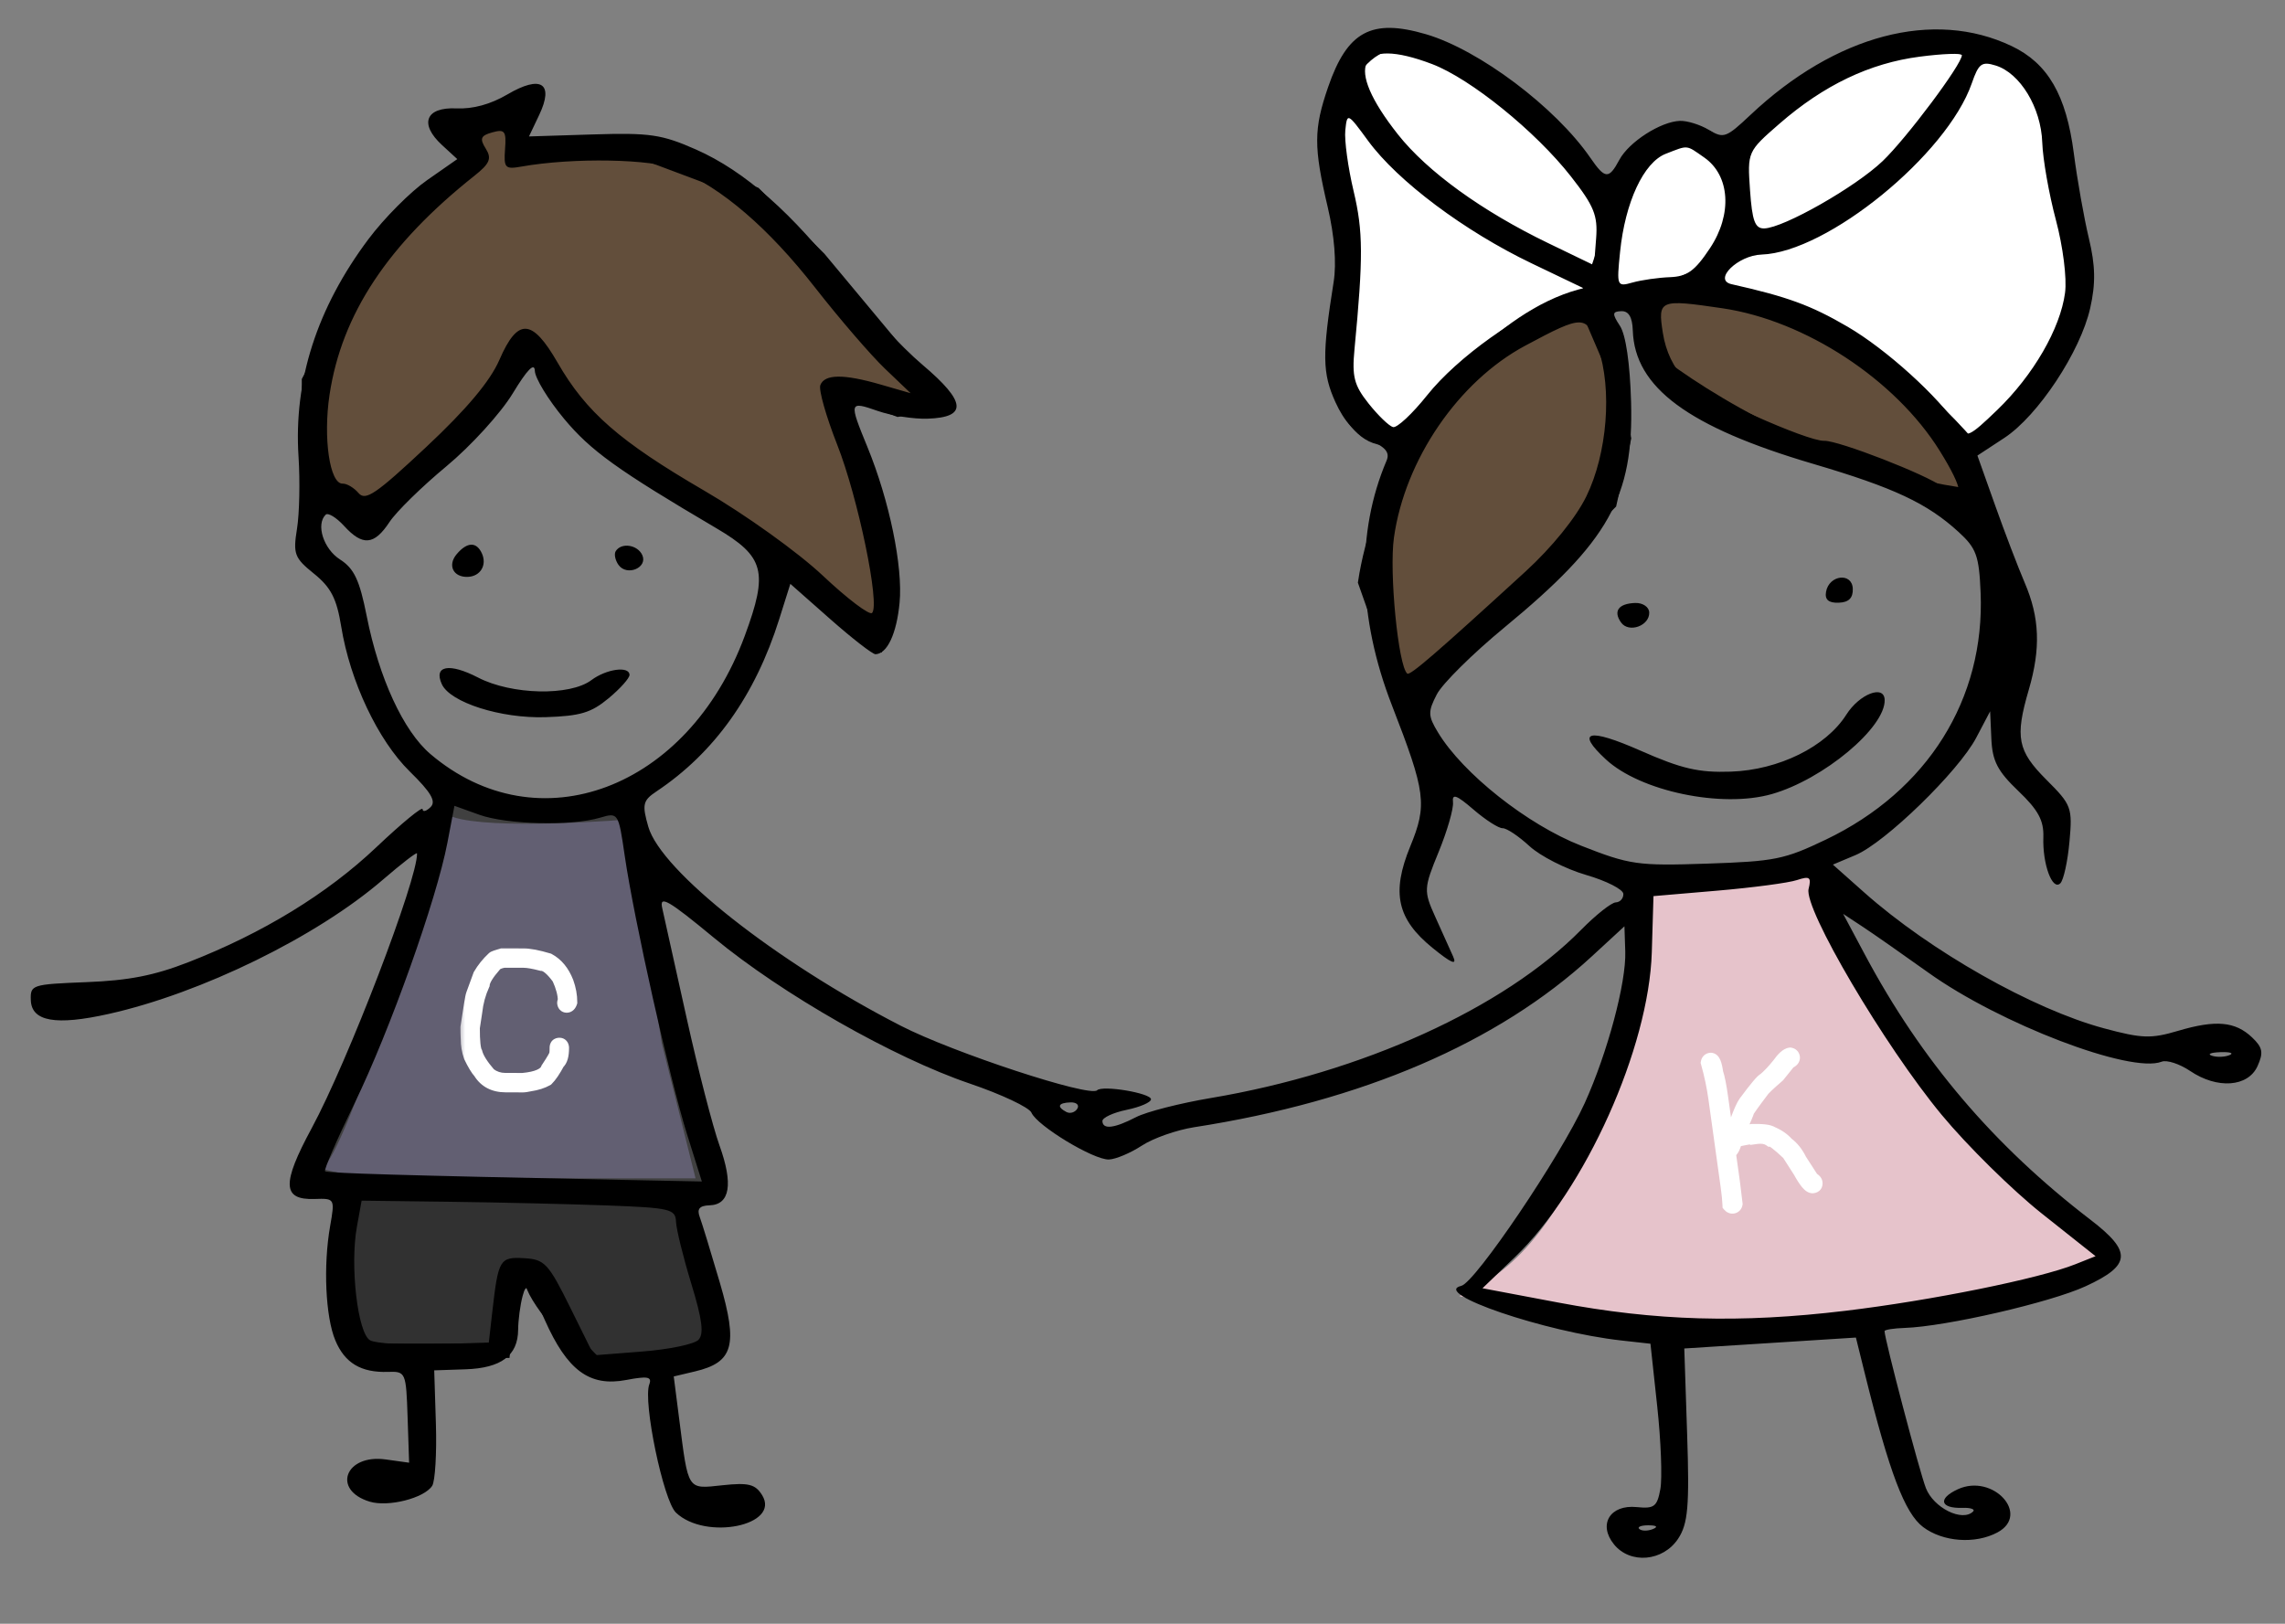
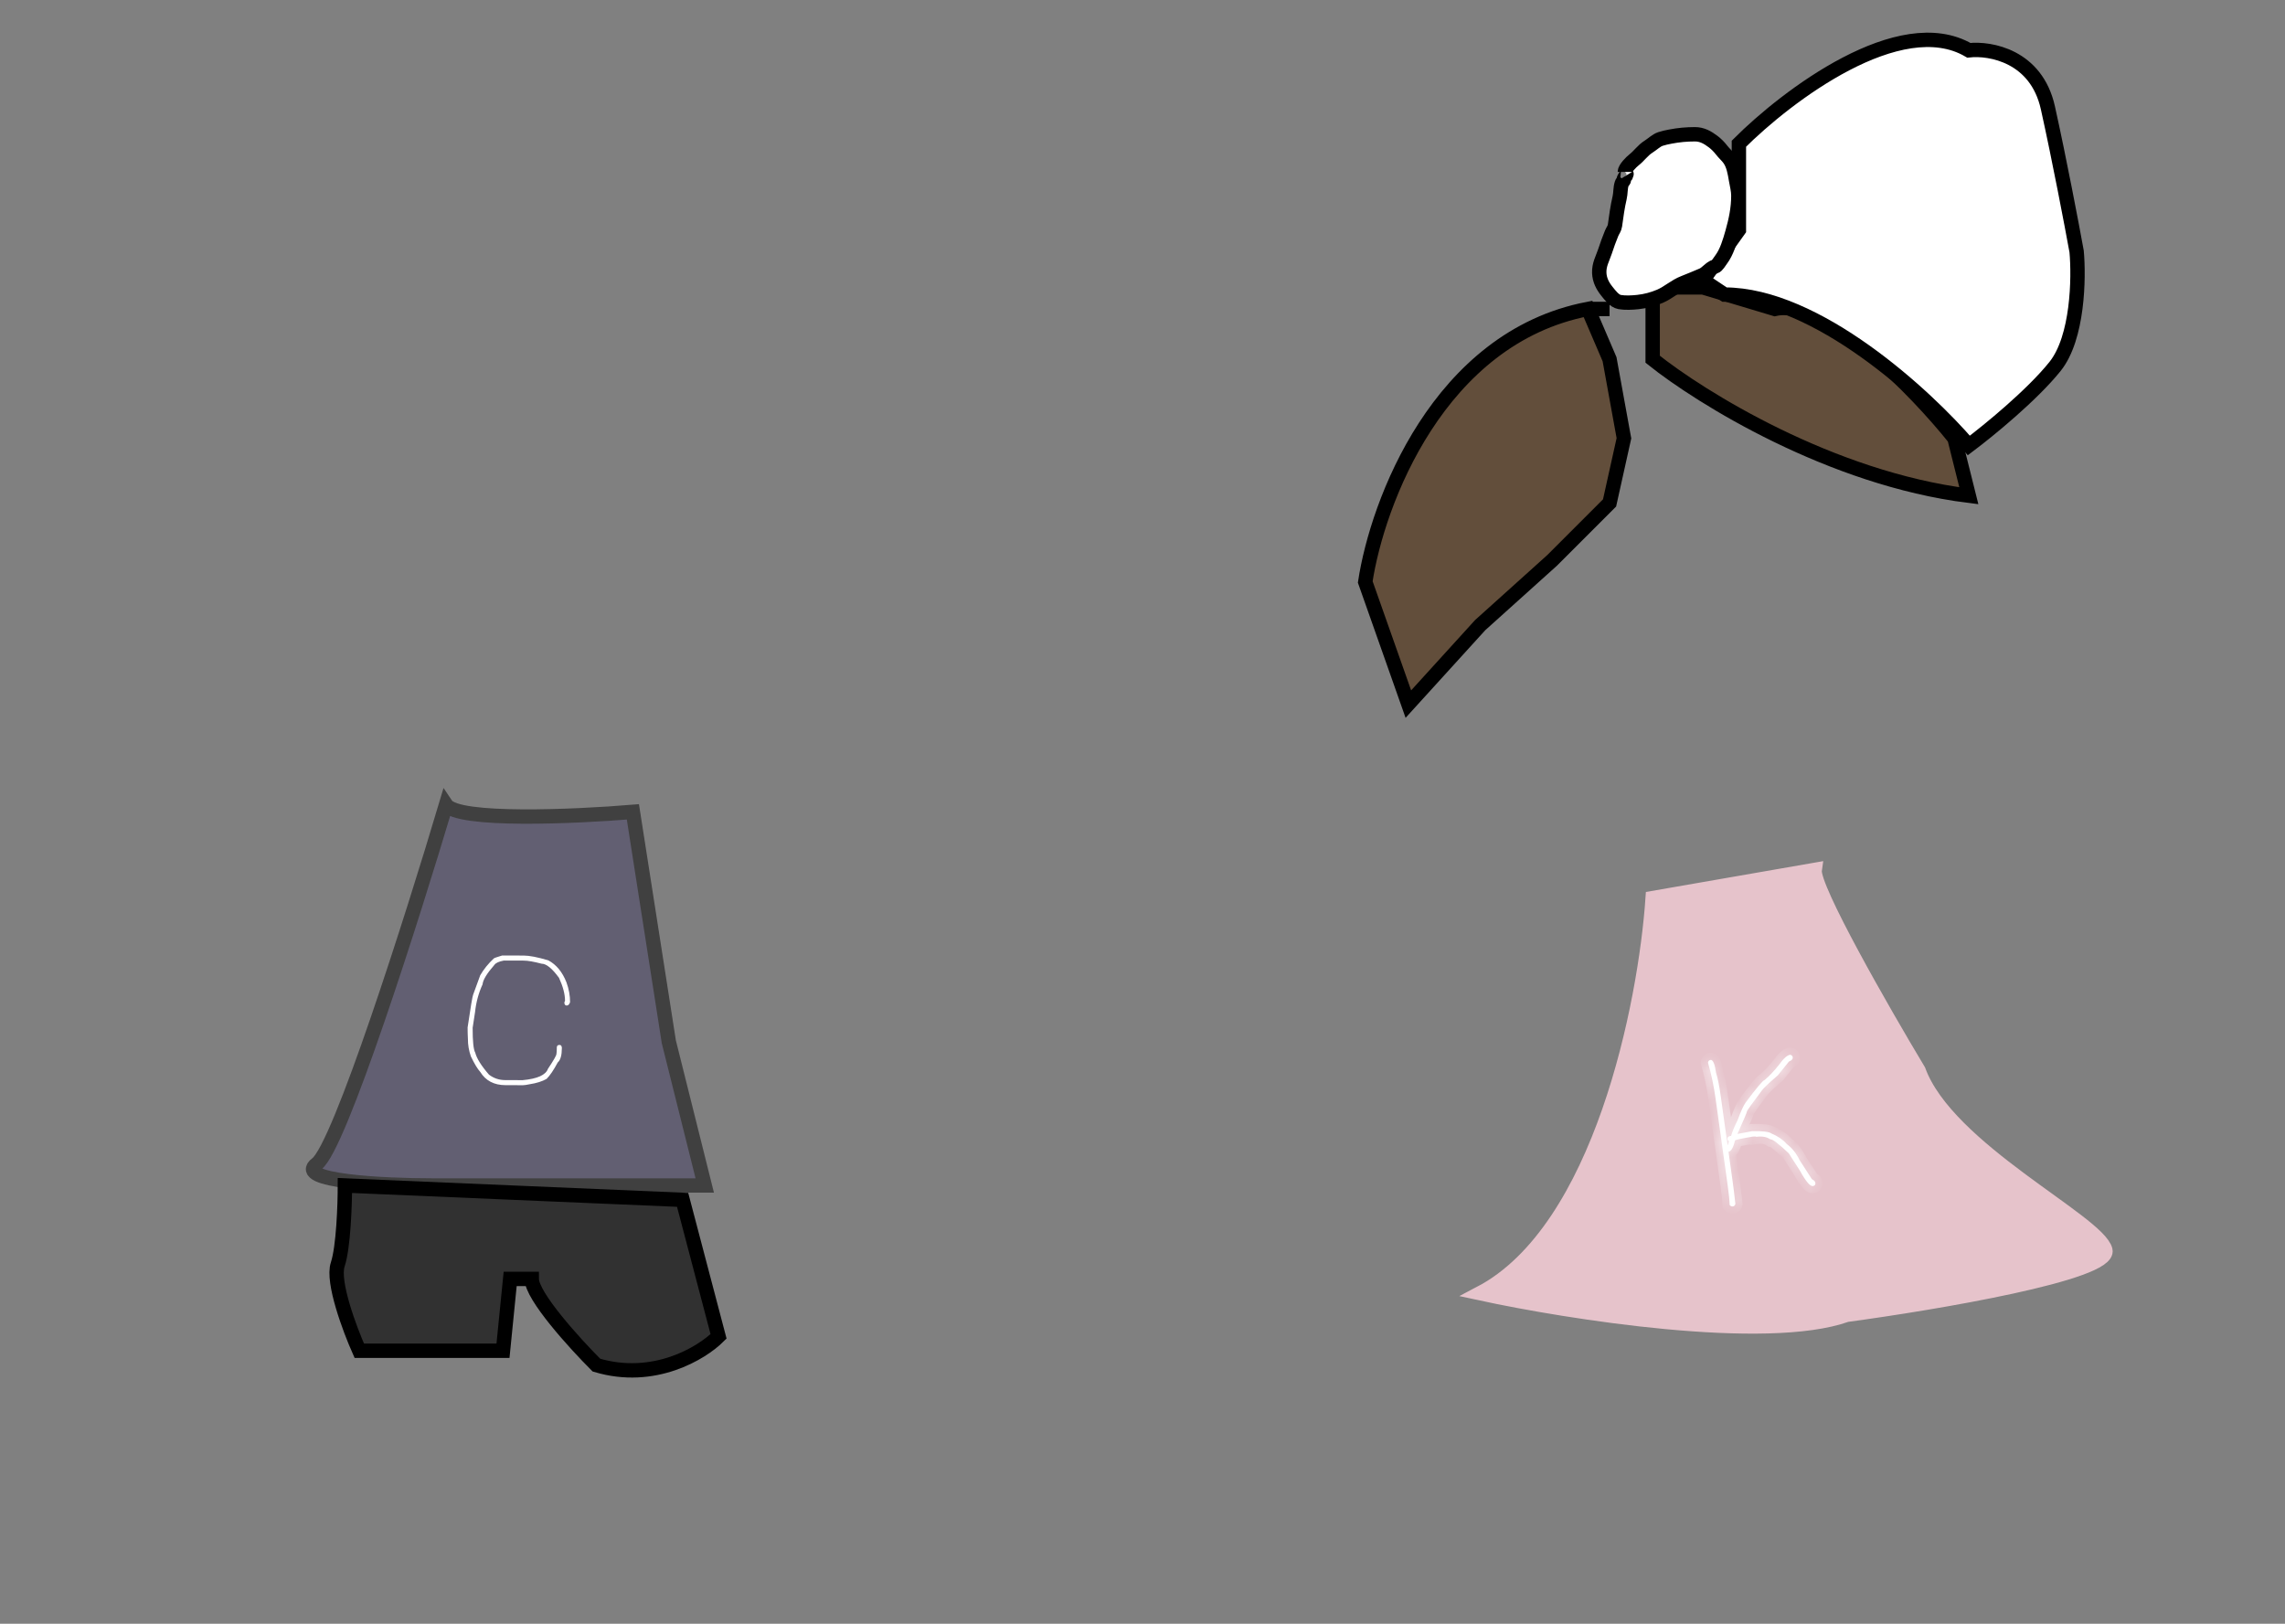
<svg xmlns="http://www.w3.org/2000/svg" width="159" height="113" viewBox="0 0 159 113" fill="none">
  <rect x="0" y="0" width="159" height="113" fill="#808080" stroke="none" />
  <path d="M22.038 81C23.638 79.8 28.705 63.833 31.038 56C31.838 57.2 40.039 56.833 44.039 56.5L46.539 72.5L49.039 82.5H30.038C26.705 82.5 20.438 82.2 22.038 81Z" fill="#625F72" stroke="#404040" />
  <path d="M103 90C111.4 85.6 114.5 69.833 115 62.5L126.273 60.539C126.092 61.771 131.015 70.36 133.5 74.5C135.5 80 146 85 146.5 87C146.9 88.6 134.667 90.667 128.5 91.5C122.9 93.5 109.167 91.333 103 90Z" fill="#E6C3CB" />
  <path d="M126.5 60.5L126.273 60.539M126.273 60.539L115 62.5C114.5 69.833 111.4 85.6 103 90C109.167 91.333 122.9 93.5 128.5 91.5C134.667 90.667 146.9 88.6 146.5 87C146 85 135.5 80 133.5 74.5C131.015 70.36 126.092 61.771 126.273 60.539Z" stroke="#E6C3CB" />
  <path d="M112 25L110.5 21.5C100.1 23.5 95.833 35 95 40.5L98 49L103 43.5L108 39L112 35L113 30.5L112 25Z" fill="#624E3B" />
  <path d="M115 25V21.5V20H118.5L123.5 21.5C127.1 20.7 133.333 27.167 136 30.5L137 34.5C127.4 33.3 118.333 27.667 115 25Z" fill="#624E3B" />
  <path d="M112 21.5H110.5M110.5 21.5L112 25L113 30.5L112 35L108 39L103 43.5L98 49L95 40.5C95.833 35 100.1 23.5 110.5 21.5ZM115 21.5V25C118.333 27.667 127.4 33.3 137 34.5L136 30.5C133.333 27.167 127.1 20.7 123.5 21.5L118.5 20H115V21.5Z" stroke="black" />
-   <path d="M28 34.5L36.5 24.5H37.5L40.5 29L44.5 32.5L51 36.5L61 44.5L61.5 41.5V38L58.5 29V27L62.5 28.5L65 28L62 24L57 18L52.5 13.5L44.5 10.5H36V8L31.5 9L33 11L27 16L21.5 26.5V33L24.5 36L28 34.5Z" fill="#624E3B" stroke="black" />
  <path d="M137 3.5C132.2 0.7 124.333 6.666 121 10V16L118.5 19.5L120 20.5C126.4 20.5 134 27.5 137 31C138.333 30 141.4 27.5 143 25.5C144.6 23.5 144.667 19.333 144.5 17.5C144.167 15.666 143.3 11.1 142.5 7.5C141.7 3.9 138.5 3.333 137 3.5Z" fill="white" stroke="black" />
  <path d="M47.5 83.5L24 82.5C24 83.833 23.9 86.8 23.5 88C23.1 89.2 24.333 92.5 25 94H35L35.5 89H37C37 90.2 40 93.5 41.5 95C45.5 96.2 48.833 94.167 50 93L47.5 83.5Z" fill="#313131" stroke="black" />
  <path d="M113.701 11.127C113.52 11.269 113.064 11.715 113.064 11.964C113.064 11.926 113.212 12.131 113.193 12.154C113.121 12.246 113.047 12.33 112.999 12.438C112.983 12.475 113.01 12.545 112.983 12.575C112.922 12.643 112.877 12.685 112.846 12.781C112.741 13.107 112.777 13.439 112.7 13.764C112.555 14.38 112.465 15.036 112.38 15.665L112.375 15.701C112.347 15.903 112.226 16.041 112.148 16.225C111.975 16.637 111.826 17.064 111.685 17.489C111.513 18.005 111.26 18.415 111.283 18.991C111.301 19.477 111.511 19.891 111.81 20.263C112.027 20.532 112.33 20.952 112.7 21.019C113.082 21.088 113.589 21.062 113.974 21.019C114.51 20.96 115.006 20.83 115.503 20.619C116.095 20.366 116.564 19.91 117.169 19.68C117.598 19.518 118.022 19.327 118.447 19.153C118.776 19.018 119.003 18.646 119.341 18.55C119.482 18.51 119.667 18.193 119.753 18.079C120.156 17.547 120.368 16.811 120.548 16.176C120.788 15.325 120.962 14.511 120.962 13.622C120.962 13.246 120.862 12.878 120.798 12.508C120.715 12.024 120.629 11.473 120.335 11.062C120.176 10.839 119.956 10.656 119.789 10.436C119.637 10.234 119.417 10.014 119.215 9.861C118.824 9.565 118.438 9.344 117.941 9.344C117.365 9.344 116.796 9.396 116.231 9.506C115.988 9.553 115.772 9.596 115.539 9.673C115.246 9.771 114.972 10.046 114.71 10.209C114.317 10.454 114.06 10.846 113.701 11.127Z" fill="white" stroke="black" stroke-linecap="round" />
-   <path d="M96.499 2.999C100.899 1.399 108.333 9.332 111.499 13.499C113.099 13.499 111.499 18.166 110.499 20.499C104.899 21.699 99.833 27.999 97.999 30.999L96.499 30.499C93.499 30.499 92.499 24.999 93.499 23.499C94.299 22.299 93.833 16.999 93.499 14.499C92.666 11.332 92.099 4.599 96.499 2.999Z" fill="white" stroke="black" />
-   <path fill-rule="evenodd" clip-rule="evenodd" d="M99.224 2.381C102.924 3.466 108.24 7.463 110.666 10.985C111.691 12.473 111.948 12.49 112.686 11.115C113.352 9.875 115.563 8.457 116.898 8.412C117.403 8.395 118.308 8.677 118.91 9.038C119.939 9.655 120.109 9.594 121.803 7.998C127.725 2.42 134.554 0.62 139.981 3.207C142.5 4.407 143.78 6.615 144.304 10.664C144.545 12.521 145.017 15.186 145.353 16.587C145.809 18.485 145.832 19.721 145.445 21.442C144.763 24.476 141.81 28.939 139.467 30.477L137.597 31.704L138.824 35.153C139.498 37.05 140.427 39.48 140.887 40.553C141.931 42.983 142.011 45.132 141.167 48.016C140.201 51.318 140.387 52.255 142.405 54.272C144.148 56.012 144.217 56.2 144.002 58.579C143.878 59.946 143.593 61.248 143.367 61.47C142.814 62.015 142.122 60.141 142.185 58.266C142.224 57.098 141.83 56.369 140.444 55.046C139 53.667 138.636 52.965 138.567 51.419L138.482 49.502L137.513 51.343C136.282 53.681 131.185 58.637 129.118 59.506L127.54 60.17L129.72 62.107C134.311 66.188 141.442 70.229 146.408 71.564C149.051 72.275 149.677 72.296 151.563 71.737C154.179 70.96 155.541 71.082 156.714 72.2C157.448 72.9 157.514 73.254 157.087 74.196C156.427 75.652 154.287 75.805 152.403 74.533C151.668 74.037 150.774 73.745 150.415 73.886C148.263 74.728 139.169 71.255 134.185 67.688C132.413 66.42 130.353 64.98 129.608 64.49L128.253 63.597L129.774 66.447C133.712 73.823 138.733 79.723 145.464 84.884C148.37 87.113 148.302 88.049 145.127 89.513C142.675 90.643 135.406 92.317 132.533 92.413C131.761 92.439 131.131 92.539 131.134 92.637C131.155 93.257 133.552 102.364 134.008 103.55C134.537 104.932 136.542 105.932 137.295 105.19C137.457 105.031 137.125 104.916 136.557 104.935C134.998 104.986 134.824 104.288 136.234 103.64C138.675 102.518 141.315 105.4 138.988 106.646C137.444 107.472 135.194 107.308 133.817 106.269C132.543 105.306 131.472 102.486 129.767 95.608L129.142 93.083L123.171 93.463L117.2 93.843L117.399 99.837C117.565 104.815 117.458 106.043 116.771 107.082C115.721 108.668 113.443 108.871 112.311 107.479C111.182 106.092 112.033 104.693 113.89 104.881C115.109 105.005 115.31 104.852 115.534 103.629C115.674 102.863 115.577 100.273 115.317 97.874L114.846 93.512L112.822 93.287C107.493 92.694 99.56 89.987 101.682 89.485C102.652 89.257 108.604 80.445 110.268 76.776C111.858 73.267 113.165 68.384 113.093 66.219L113.035 64.463L110.77 66.551C104.238 72.573 94.79 76.633 83.092 78.446C81.88 78.634 80.244 79.209 79.457 79.724C78.669 80.24 77.637 80.675 77.163 80.692C76.108 80.731 72.162 78.344 71.772 77.431C71.617 77.067 69.688 76.157 67.486 75.409C62.178 73.605 54.428 69.189 49.674 65.258C46.49 62.626 45.87 62.27 46.081 63.199C46.221 63.815 46.986 67.256 47.779 70.845C48.573 74.434 49.602 78.426 50.066 79.717C51.031 82.403 50.795 83.833 49.38 83.88C48.673 83.903 48.481 84.13 48.691 84.694C48.85 85.123 49.48 87.18 50.09 89.263C51.366 93.62 51.036 94.804 48.367 95.438L46.882 95.79L47.266 98.791C47.907 103.786 47.801 103.625 50.278 103.361C52.078 103.168 52.554 103.286 53.026 104.04C54.352 106.159 49.099 107.234 47.035 105.266C46.16 104.433 44.727 97.54 45.18 96.342C45.38 95.811 45.069 95.751 43.578 96.035C41.022 96.52 39.476 95.381 37.907 91.855C36.807 89.384 36.631 89.194 36.364 90.197C36.198 90.819 36.059 91.874 36.054 92.54C36.041 94.337 34.877 95.21 32.384 95.293L30.215 95.365L30.332 99.09C30.395 101.139 30.279 103.079 30.073 103.401C29.522 104.261 27.015 104.896 25.723 104.502C23.073 103.696 24.028 101.176 26.835 101.565L28.468 101.792L28.362 98.611C28.258 95.498 28.229 95.431 26.999 95.472C25.126 95.534 23.99 94.855 23.332 93.276C22.648 91.634 22.487 88.088 22.972 85.324C23.308 83.409 23.298 83.392 21.891 83.439C19.641 83.513 19.595 82.389 21.687 78.515C24.215 73.837 29.077 61.154 29.018 59.39C29.014 59.272 27.945 60.097 26.641 61.221C22.043 65.188 14.025 69.115 7.57 70.56C3.879 71.386 2.194 71.088 2.144 69.6C2.108 68.532 2.211 68.499 6.025 68.349C8.976 68.232 10.726 67.889 13.116 66.958C18.284 64.945 22.767 62.202 26.184 58.963C27.949 57.29 29.399 56.097 29.406 56.312C29.413 56.526 29.662 56.462 29.96 56.169C30.364 55.771 30 55.147 28.517 53.693C26.304 51.525 24.36 47.414 23.743 43.602C23.429 41.656 23.026 40.874 21.852 39.927C20.488 38.828 20.385 38.558 20.666 36.802C20.836 35.746 20.884 33.486 20.773 31.781C20.43 26.481 22.052 21.435 25.638 16.642C26.72 15.197 28.552 13.352 29.712 12.543L31.82 11.072L30.765 10.102C29.151 8.622 29.61 7.442 31.763 7.543C32.906 7.596 34.136 7.259 35.305 6.573C37.647 5.196 38.57 5.79 37.52 7.998L36.809 9.495L41.273 9.355C45.211 9.232 46.053 9.355 48.429 10.404C51.828 11.906 55.178 14.861 58.74 19.503C60.274 21.501 62.723 24.146 64.183 25.38C67.238 27.964 67.341 29.044 64.541 29.137C63.581 29.169 62.022 28.927 61.076 28.598C59.077 27.903 59.064 27.948 60.366 31.126C61.889 34.846 62.835 39.433 62.597 41.944C62.392 44.099 61.737 45.502 60.922 45.529C60.721 45.536 59.305 44.437 57.775 43.087L54.995 40.632L54.22 43.092C52.547 48.404 49.706 52.389 45.679 55.076C44.73 55.71 44.666 55.986 45.113 57.538C46.001 60.618 54.011 66.931 62.681 71.385C66.326 73.257 75.829 76.38 76.342 75.874C76.715 75.507 80.078 76.069 80.092 76.501C80.099 76.71 79.338 77.04 78.401 77.235C77.463 77.429 76.703 77.782 76.71 78.019C76.731 78.624 77.535 78.529 79.055 77.742C79.771 77.372 82.112 76.774 84.257 76.413C94.785 74.644 104.648 70.163 110.019 64.71C111.045 63.669 112.131 62.809 112.432 62.799C112.732 62.789 112.97 62.524 112.96 62.209C112.949 61.895 111.781 61.3 110.364 60.888C108.946 60.476 107.172 59.572 106.422 58.879C105.672 58.187 104.834 57.628 104.558 57.637C104.283 57.646 103.373 57.063 102.535 56.341C101.349 55.319 101.033 55.206 101.105 55.829C101.155 56.269 100.708 57.82 100.111 59.277C99.067 61.822 99.057 61.998 99.87 63.8C100.335 64.831 100.895 66.075 101.115 66.565C101.402 67.206 100.998 67.037 99.679 65.964C97.212 63.957 96.809 62.127 98.126 58.914C99.325 55.995 99.217 55.163 96.854 49.08C94.482 42.974 94.353 37.063 96.482 32.06C96.724 31.491 96.419 31.118 95.322 30.64C94.326 30.205 93.534 29.327 92.924 27.985C92.011 25.973 91.993 24.692 92.802 19.61C93.008 18.314 92.857 16.415 92.391 14.425C91.404 10.224 91.408 8.987 92.416 6.059C93.753 2.177 95.433 1.27 99.224 2.381ZM99.646 4.457C102.327 5.476 106.854 9.139 109.313 12.28C110.918 14.33 111.188 14.993 111.066 16.582L110.921 18.462L107.728 16.919C103.12 14.693 99.32 11.943 97.272 9.352C93.484 4.56 94.484 2.497 99.646 4.457ZM136.515 3.839C136.536 4.448 132.671 9.614 131 11.212C129.109 13.02 124.122 15.858 122.769 15.896C122.122 15.915 121.925 15.389 121.774 13.236C121.588 10.566 121.597 10.545 123.827 8.605C126.909 5.924 130.107 4.395 133.575 3.945C135.187 3.734 136.51 3.687 136.515 3.839ZM138.866 4.559C140.57 5.084 142.027 7.49 142.109 9.917C142.149 11.08 142.576 13.506 143.058 15.309C143.552 17.161 143.83 19.365 143.695 20.376C143.365 22.864 141.484 26.115 138.976 28.531C137.047 30.389 136.808 30.501 136.323 29.766C134.895 27.604 131.253 24.305 128.561 22.735C126.003 21.244 124.398 20.656 120.485 19.776C119.183 19.482 120.924 17.77 122.58 17.715C127.14 17.563 135.48 10.767 137.205 5.798C137.683 4.418 137.896 4.26 138.866 4.559ZM35.144 10.376C35.047 11.683 35.148 11.794 36.255 11.597C39.877 10.951 45.382 11.052 47.158 11.796C50.242 13.086 53.476 15.868 56.722 20.02C58.416 22.188 60.605 24.727 61.585 25.663L63.367 27.364L61.269 26.758C58.693 26.014 57.374 26.029 57.081 26.805C56.958 27.13 57.487 28.994 58.256 30.947C59.707 34.629 61.252 42.093 60.681 42.656C60.501 42.833 58.959 41.665 57.255 40.06C55.524 38.431 51.879 35.818 48.999 34.142C43.113 30.716 40.783 28.681 38.799 25.233C37.024 22.151 36.024 22.104 34.75 25.044C34.111 26.52 32.471 28.474 29.664 31.104C26.161 34.387 25.432 34.883 24.948 34.312C24.633 33.941 24.134 33.646 23.84 33.656C22.945 33.685 22.475 30.48 22.932 27.464C23.78 21.863 26.992 17.009 33.01 12.234C34.088 11.379 34.232 11.031 33.797 10.336C33.363 9.643 33.448 9.436 34.258 9.212C35.124 8.972 35.238 9.121 35.144 10.376ZM95.202 9.804C97.254 12.604 101.903 16.088 106.579 18.328L110.564 20.237L108.679 20.825C105.831 21.714 101.412 24.864 99.309 27.503C98.278 28.797 97.207 29.796 96.931 29.722C96.655 29.649 95.89 28.911 95.232 28.082C94.226 26.816 94.069 26.211 94.251 24.307C94.865 17.887 94.855 16.099 94.192 13.309C93.801 11.666 93.54 9.757 93.612 9.066C93.741 7.831 93.766 7.842 95.202 9.804ZM118.586 10.96C120.384 12.21 120.557 14.91 118.99 17.269C117.934 18.859 117.402 19.244 116.203 19.289C115.388 19.32 114.218 19.487 113.603 19.66C112.51 19.969 112.49 19.92 112.731 17.536C113.081 14.076 114.372 11.3 115.91 10.703C117.502 10.085 117.302 10.066 118.586 10.96ZM119.853 21.453C125.613 22.301 131.88 26.41 134.969 31.364C136.682 34.112 136.761 35.123 135.166 33.879C134.094 33.044 127.925 30.645 126.934 30.677C125.738 30.717 118.443 27.437 117.209 26.305C116.466 25.622 115.91 24.461 115.708 23.169C115.347 20.859 115.47 20.808 119.853 21.453ZM113.617 23.003C113.749 26.965 117.476 29.72 126.171 32.282C131.787 33.937 134.099 35.021 136.289 37.023C137.524 38.153 137.713 38.674 137.819 41.238C138.128 48.65 134.124 55.042 127.054 58.428C124.165 59.812 123.51 59.944 118.774 60.102C113.942 60.263 113.411 60.187 110.004 58.847C106.275 57.381 101.797 53.835 100.066 50.977C99.362 49.814 99.353 49.534 99.981 48.32C100.368 47.574 102.482 45.482 104.678 43.671C111.959 37.67 113.682 34.6 113.497 27.961C113.422 25.293 113.129 23.294 112.722 22.676C112.167 21.832 112.182 21.677 112.819 21.655C113.33 21.638 113.586 22.07 113.617 23.003ZM111.204 24.193C112.195 27.104 111.842 31.562 110.383 34.546C109.659 36.028 107.99 38.089 106.156 39.769C99.919 45.478 98.11 47.04 97.921 46.876C97.294 46.336 96.657 39.822 96.996 37.415C97.759 31.991 101.476 26.553 106.126 24.059C110.201 21.874 110.416 21.88 111.204 24.193ZM37.217 25.812C37.234 26.32 38.145 27.812 39.24 29.13C41.101 31.368 42.959 32.705 49.84 36.756C53.204 38.736 53.478 39.778 51.818 44.265C47.873 54.925 37.436 58.844 29.951 52.476C28.073 50.878 26.373 47.194 25.515 42.865C25.021 40.368 24.64 39.561 23.66 38.935C22.514 38.202 21.968 36.502 22.66 35.82C22.825 35.657 23.404 36.011 23.948 36.605C25.232 38.013 26.04 37.943 27.1 36.333C27.574 35.611 29.358 33.863 31.064 32.449C32.77 31.033 34.845 28.753 35.676 27.382C36.688 25.713 37.197 25.195 37.217 25.812ZM33.531 38.509C33.903 39.326 33.427 40.116 32.546 40.146C31.538 40.179 31.127 39.34 31.775 38.569C32.501 37.708 33.155 37.685 33.531 38.509ZM44.693 38.629C45.093 39.507 43.622 40.123 43.043 39.319C42.808 38.992 42.718 38.558 42.845 38.356C43.23 37.736 44.362 37.904 44.693 38.629ZM128.925 40.974C128.946 41.62 128.642 41.92 127.941 41.944C127.24 41.967 126.968 41.732 127.063 41.187C127.269 40.002 128.886 39.817 128.925 40.974ZM114.76 42.622C114.791 43.551 113.342 44.072 112.805 43.325C112.236 42.535 112.619 42.001 113.786 41.962C114.313 41.945 114.747 42.239 114.76 42.622ZM33.269 47.154C35.601 48.36 39.652 48.451 41.15 47.332C42.19 46.554 43.784 46.332 43.805 46.963C43.813 47.189 43.158 47.922 42.351 48.593C41.13 49.606 40.39 49.828 37.962 49.909C34.861 50.012 31.325 48.887 30.744 47.613C30.154 46.319 31.265 46.117 33.269 47.154ZM131.143 48.702C131.207 50.626 126.872 54.245 123.281 55.264C119.8 56.253 114.141 55.068 111.744 52.849C109.606 50.87 110.521 50.638 114.147 52.237C117.014 53.502 118.201 53.777 120.448 53.7C123.785 53.583 127.057 51.967 128.475 49.734C129.389 48.294 131.108 47.629 131.143 48.702ZM33.35 56.7C35.256 57.385 39.754 57.495 41.751 56.906C43.02 56.532 43.033 56.551 43.472 59.561C44.115 63.977 46.599 75.081 47.8 78.914L48.838 82.222L43.104 82.106C27.955 81.797 22.779 81.645 22.619 81.507C22.523 81.425 23.446 79.297 24.671 76.778C27.135 71.708 30.37 62.631 31.131 58.653L31.622 56.079L33.35 56.7ZM125.85 61.863C125.509 63.236 131.127 72.773 135.108 77.581C136.885 79.728 140.022 82.82 142.079 84.453L145.819 87.421L144.415 87.98C141.889 88.987 134.386 90.505 128.399 91.222C121.087 92.098 115.218 91.929 108.425 90.646L103.157 89.652L105.407 87.492C110.314 82.783 114.738 72.931 114.939 66.269L115.056 62.362L119.514 61.981C121.966 61.771 124.448 61.441 125.03 61.249C125.934 60.95 126.054 61.041 125.85 61.863ZM155.135 73.429C154.802 73.566 154.251 73.584 153.91 73.469C153.569 73.356 153.841 73.244 154.515 73.222C155.188 73.199 155.467 73.293 155.135 73.429ZM74.961 77.16C74.8 77.418 74.459 77.52 74.204 77.385C73.512 77.02 73.629 76.745 74.49 76.717C74.909 76.703 75.121 76.902 74.961 77.16ZM31.296 83.633C34.668 83.676 39.581 83.791 42.214 83.888C46.653 84.054 47.004 84.137 47.041 85.028C47.063 85.558 47.543 87.5 48.107 89.346C48.871 91.846 48.995 92.841 48.596 93.247C48.301 93.546 46.544 93.91 44.692 94.055L41.324 94.318L39.674 90.983C38.16 87.923 37.897 87.641 36.482 87.56C34.774 87.463 34.672 87.635 34.258 91.276L34.013 93.431L30.247 93.549C28.176 93.614 26.155 93.492 25.758 93.278C24.893 92.811 24.341 88.091 24.834 85.375L25.164 83.556L31.296 83.633ZM115.013 106.412C114.664 106.554 114.241 106.552 114.073 106.408C113.905 106.263 114.191 106.147 114.708 106.149C115.279 106.152 115.399 106.255 115.013 106.412Z" fill="black" />
  <mask id="path-12-outside-1_6114_891" maskUnits="userSpaceOnUse" x="31.865" y="65.617" width="9.035" height="11.028" fill="black">
    <rect fill="white" x="31.865" y="65.617" width="9.035" height="11.028" />
    <path d="M34.944 66.494L36.444 66.499C36.839 66.5 37.409 66.611 38.154 66.832C38.712 67.131 39.132 67.64 39.415 68.36C39.585 68.829 39.67 69.29 39.668 69.743C39.617 69.899 39.539 69.977 39.433 69.977C39.336 69.977 39.281 69.914 39.27 69.789C39.27 69.746 39.286 69.699 39.317 69.648C39.318 69.195 39.179 68.663 38.9 68.053C38.422 67.395 38.017 67.066 37.684 67.065C37.142 66.923 36.728 66.851 36.443 66.85L35.06 66.846C34.716 66.911 34.497 67.012 34.403 67.148C33.882 67.741 33.607 68.193 33.578 68.505C33.303 69.106 33.129 69.746 33.057 70.425L32.889 71.527C32.886 72.468 32.947 73.046 33.071 73.261C33.172 73.66 33.49 74.169 34.027 74.788C34.359 75.039 34.733 75.165 35.151 75.166L36.37 75.17C37.39 75.076 37.977 74.812 38.13 74.379C38.523 73.79 38.719 73.447 38.719 73.35C38.735 73.26 38.743 73.135 38.744 72.975L38.744 72.904C38.745 72.779 38.807 72.717 38.932 72.718C39.03 72.718 39.084 72.781 39.096 72.906L39.096 72.952C39.094 73.448 38.999 73.776 38.811 73.936C38.52 74.478 38.261 74.86 38.034 75.082C37.729 75.257 37.338 75.38 36.861 75.453C36.642 75.499 36.486 75.522 36.392 75.522L35.173 75.518C34.38 75.516 33.795 75.209 33.419 74.599C33.232 74.395 33.014 74.035 32.766 73.518C32.626 73.12 32.557 72.713 32.559 72.299C32.544 72.033 32.537 71.768 32.538 71.502C32.745 70.1 32.873 69.343 32.92 69.23L33.416 67.872C33.66 67.451 33.974 67.061 34.358 66.703C34.385 66.672 34.581 66.602 34.944 66.494Z" />
  </mask>
  <path d="M34.944 66.494L36.444 66.499C36.839 66.5 37.409 66.611 38.154 66.832C38.712 67.131 39.132 67.64 39.415 68.36C39.585 68.829 39.67 69.29 39.668 69.743C39.617 69.899 39.539 69.977 39.433 69.977C39.336 69.977 39.281 69.914 39.27 69.789C39.27 69.746 39.286 69.699 39.317 69.648C39.318 69.195 39.179 68.663 38.9 68.053C38.422 67.395 38.017 67.066 37.684 67.065C37.142 66.923 36.728 66.851 36.443 66.85L35.06 66.846C34.716 66.911 34.497 67.012 34.403 67.148C33.882 67.741 33.607 68.193 33.578 68.505C33.303 69.106 33.129 69.746 33.057 70.425L32.889 71.527C32.886 72.468 32.947 73.046 33.071 73.261C33.172 73.66 33.49 74.169 34.027 74.788C34.359 75.039 34.733 75.165 35.151 75.166L36.37 75.17C37.39 75.076 37.977 74.812 38.13 74.379C38.523 73.79 38.719 73.447 38.719 73.35C38.735 73.26 38.743 73.135 38.744 72.975L38.744 72.904C38.745 72.779 38.807 72.717 38.932 72.718C39.03 72.718 39.084 72.781 39.096 72.906L39.096 72.952C39.094 73.448 38.999 73.776 38.811 73.936C38.52 74.478 38.261 74.86 38.034 75.082C37.729 75.257 37.338 75.38 36.861 75.453C36.642 75.499 36.486 75.522 36.392 75.522L35.173 75.518C34.38 75.516 33.795 75.209 33.419 74.599C33.232 74.395 33.014 74.035 32.766 73.518C32.626 73.12 32.557 72.713 32.559 72.299C32.544 72.033 32.537 71.768 32.538 71.502C32.745 70.1 32.873 69.343 32.92 69.23L33.416 67.872C33.66 67.451 33.974 67.061 34.358 66.703C34.385 66.672 34.581 66.602 34.944 66.494Z" fill="white" />
-   <path d="M34.944 66.494L34.946 65.994L34.872 65.994L34.801 66.015L34.944 66.494ZM38.154 66.832L38.39 66.391L38.345 66.367L38.296 66.353L38.154 66.832ZM39.415 68.36L39.885 68.189L39.88 68.177L39.415 68.36ZM39.668 69.743L40.143 69.899L40.168 69.824L40.168 69.745L39.668 69.743ZM39.27 69.789L38.77 69.787L38.77 69.811L38.772 69.834L39.27 69.789ZM39.317 69.648L39.742 69.912L39.816 69.791L39.817 69.65L39.317 69.648ZM38.9 68.053L39.355 67.845L39.334 67.8L39.304 67.759L38.9 68.053ZM37.684 67.065L37.558 67.549L37.619 67.565L37.683 67.565L37.684 67.065ZM35.06 66.846L35.062 66.346L35.014 66.346L34.967 66.355L35.06 66.846ZM34.403 67.148L34.778 67.479L34.798 67.457L34.814 67.433L34.403 67.148ZM33.578 68.505L34.033 68.714L34.069 68.636L34.076 68.55L33.578 68.505ZM33.057 70.425L33.551 70.501L33.553 70.49L33.554 70.478L33.057 70.425ZM32.889 71.527L32.395 71.451L32.389 71.488L32.389 71.525L32.889 71.527ZM33.071 73.261L33.556 73.14L33.539 73.072L33.504 73.011L33.071 73.261ZM34.027 74.788L33.65 75.116L33.684 75.155L33.725 75.186L34.027 74.788ZM36.37 75.17L36.368 75.67L36.392 75.67L36.416 75.668L36.37 75.17ZM38.13 74.379L37.714 74.102L37.68 74.153L37.659 74.212L38.13 74.379ZM38.719 73.35L38.227 73.262L38.219 73.305L38.219 73.348L38.719 73.35ZM39.096 72.906L39.596 72.907L39.596 72.884L39.594 72.86L39.096 72.906ZM38.811 73.936L38.488 73.555L38.416 73.616L38.371 73.7L38.811 73.936ZM38.034 75.082L38.283 75.516L38.338 75.484L38.384 75.44L38.034 75.082ZM36.861 75.453L36.786 74.959L36.772 74.961L36.758 74.964L36.861 75.453ZM33.419 74.599L33.844 74.336L33.819 74.296L33.787 74.261L33.419 74.599ZM32.766 73.518L32.294 73.683L32.303 73.71L32.315 73.735L32.766 73.518ZM32.559 72.299L33.059 72.3L33.059 72.286L33.058 72.271L32.559 72.299ZM32.538 71.502L32.043 71.429L32.038 71.464L32.038 71.501L32.538 71.502ZM32.92 69.23L33.381 69.422L33.386 69.412L33.389 69.401L32.92 69.23ZM33.416 67.872L32.983 67.622L32.962 67.659L32.947 67.7L33.416 67.872ZM34.358 66.703L34.699 67.069L34.717 67.052L34.733 67.034L34.358 66.703ZM34.944 66.494L34.943 66.994L36.443 66.999L36.444 66.499L36.446 65.999L34.946 65.994L34.944 66.494ZM36.444 66.499L36.443 66.999C36.763 67 37.277 67.094 38.012 67.311L38.154 66.832L38.296 66.353C37.54 66.129 36.914 66 36.446 65.999L36.444 66.499ZM38.154 66.832L37.918 67.273C38.349 67.504 38.7 67.908 38.95 68.543L39.415 68.36L39.88 68.177C39.564 67.372 39.074 66.758 38.39 66.391L38.154 66.832ZM39.415 68.36L38.945 68.53C39.097 68.95 39.169 69.353 39.168 69.742L39.668 69.743L40.168 69.745C40.17 69.227 40.073 68.708 39.885 68.189L39.415 68.36ZM39.668 69.743L39.193 69.587C39.181 69.624 39.181 69.601 39.219 69.564C39.239 69.543 39.271 69.519 39.313 69.502C39.355 69.484 39.398 69.477 39.435 69.477L39.433 69.977L39.432 70.477C39.624 70.478 39.795 70.401 39.923 70.273C40.039 70.158 40.104 70.019 40.143 69.899L39.668 69.743ZM39.433 69.977L39.435 69.477C39.464 69.477 39.508 69.482 39.559 69.503C39.612 69.525 39.66 69.559 39.696 69.602C39.732 69.642 39.749 69.681 39.758 69.706C39.762 69.718 39.765 69.728 39.766 69.734C39.767 69.74 39.768 69.743 39.768 69.744L39.27 69.789L38.772 69.834C38.782 69.951 38.818 70.116 38.942 70.258C39.081 70.417 39.267 70.476 39.432 70.477L39.433 69.977ZM39.27 69.789L39.77 69.79C39.77 69.83 39.762 69.861 39.755 69.881C39.749 69.901 39.742 69.911 39.742 69.912L39.317 69.648L38.892 69.385C38.83 69.485 38.77 69.623 38.77 69.787L39.27 69.789ZM39.317 69.648L39.817 69.65C39.819 69.098 39.651 68.492 39.355 67.845L38.9 68.053L38.446 68.261C38.708 68.835 38.818 69.292 38.817 69.647L39.317 69.648ZM38.9 68.053L39.304 67.759C39.052 67.412 38.802 67.128 38.553 66.925C38.309 66.727 38.016 66.566 37.686 66.565L37.684 67.065L37.683 67.565C37.685 67.565 37.76 67.569 37.922 67.701C38.078 67.828 38.27 68.036 38.496 68.347L38.9 68.053ZM37.684 67.065L37.811 66.582C37.259 66.437 36.795 66.351 36.444 66.35L36.443 66.85L36.441 67.35C36.661 67.351 37.025 67.409 37.558 67.549L37.684 67.065ZM36.443 66.85L36.444 66.35L35.062 66.346L35.06 66.846L35.059 67.346L36.441 67.35L36.443 66.85ZM35.06 66.846L34.967 66.355C34.771 66.392 34.588 66.443 34.429 66.516C34.273 66.588 34.108 66.696 33.992 66.864L34.403 67.148L34.814 67.433C34.792 67.464 34.784 67.454 34.847 67.425C34.907 67.397 35.005 67.365 35.154 67.337L35.06 66.846ZM34.403 67.148L34.028 66.818C33.756 67.127 33.537 67.412 33.379 67.672C33.225 67.924 33.105 68.193 33.08 68.46L33.578 68.505L34.076 68.55C34.08 68.505 34.111 68.391 34.233 68.192C34.35 67.999 34.529 67.763 34.778 67.479L34.403 67.148ZM33.578 68.505L33.124 68.297C32.825 68.948 32.638 69.641 32.559 70.373L33.057 70.425L33.554 70.478C33.621 69.851 33.781 69.263 34.033 68.714L33.578 68.505ZM33.057 70.425L32.562 70.35L32.395 71.451L32.889 71.527L33.383 71.602L33.551 70.501L33.057 70.425ZM32.889 71.527L32.389 71.525C32.388 72.004 32.402 72.404 32.435 72.719C32.466 73.008 32.518 73.303 32.638 73.512L33.071 73.261L33.504 73.011C33.508 73.019 33.495 72.996 33.477 72.918C33.46 72.846 33.444 72.746 33.43 72.614C33.402 72.35 33.388 71.99 33.389 71.528L32.889 71.527ZM33.071 73.261L32.586 73.383C32.717 73.902 33.102 74.485 33.65 75.116L34.027 74.788L34.405 74.46C33.878 73.853 33.626 73.418 33.556 73.14L33.071 73.261ZM34.027 74.788L33.725 75.186C34.144 75.504 34.624 75.665 35.15 75.666L35.151 75.166L35.153 74.666C34.843 74.666 34.574 74.575 34.329 74.389L34.027 74.788ZM35.151 75.166L35.15 75.666L36.368 75.67L36.37 75.17L36.371 74.67L35.153 74.666L35.151 75.166ZM36.37 75.17L36.416 75.668C36.952 75.619 37.415 75.522 37.78 75.358C38.147 75.193 38.463 74.936 38.601 74.546L38.13 74.379L37.659 74.212C37.644 74.255 37.59 74.347 37.37 74.446C37.148 74.546 36.807 74.628 36.324 74.672L36.37 75.17ZM38.13 74.379L38.546 74.656C38.745 74.359 38.899 74.115 39.006 73.929C39.059 73.836 39.105 73.749 39.139 73.673C39.162 73.621 39.219 73.493 39.219 73.351L38.719 73.35L38.219 73.348C38.219 73.314 38.224 73.289 38.226 73.276C38.229 73.262 38.232 73.253 38.233 73.25C38.234 73.244 38.233 73.248 38.226 73.265C38.211 73.299 38.183 73.353 38.138 73.432C38.048 73.589 37.908 73.811 37.714 74.102L38.13 74.379ZM38.719 73.35L39.212 73.437C39.235 73.305 39.243 73.147 39.244 72.976L38.744 72.975L38.244 72.973C38.243 73.123 38.236 73.214 38.227 73.262L38.719 73.35ZM38.744 72.975L39.244 72.976L39.244 72.906L38.744 72.904L38.244 72.903L38.244 72.973L38.744 72.975ZM38.744 72.904L39.244 72.906C39.244 72.921 39.24 73.023 39.144 73.119C39.048 73.214 38.945 73.218 38.931 73.218L38.932 72.718L38.934 72.218C38.794 72.217 38.598 72.252 38.439 72.409C38.281 72.567 38.245 72.763 38.244 72.903L38.744 72.904ZM38.932 72.718L38.931 73.218C38.902 73.217 38.858 73.213 38.806 73.191C38.753 73.169 38.706 73.135 38.669 73.093C38.634 73.052 38.616 73.014 38.607 72.989C38.603 72.976 38.601 72.967 38.599 72.961C38.598 72.954 38.598 72.951 38.598 72.951L39.096 72.906L39.594 72.86C39.583 72.744 39.547 72.579 39.424 72.437C39.285 72.277 39.099 72.218 38.934 72.218L38.932 72.718ZM39.096 72.906L38.596 72.904L38.596 72.951L39.096 72.952L39.596 72.954L39.596 72.907L39.096 72.906ZM39.096 72.952L38.596 72.951C38.595 73.171 38.573 73.327 38.543 73.431C38.513 73.536 38.483 73.559 38.488 73.555L38.811 73.936L39.135 74.317C39.506 74.002 39.594 73.465 39.596 72.954L39.096 72.952ZM38.811 73.936L38.371 73.7C38.086 74.23 37.856 74.557 37.685 74.724L38.034 75.082L38.384 75.44C38.667 75.163 38.955 74.725 39.252 74.172L38.811 73.936ZM38.034 75.082L37.786 74.648C37.55 74.783 37.223 74.892 36.786 74.959L36.861 75.453L36.937 75.947C37.453 75.869 37.908 75.73 38.283 75.516L38.034 75.082ZM36.861 75.453L36.758 74.964C36.539 75.01 36.429 75.022 36.394 75.022L36.392 75.522L36.391 76.022C36.543 76.022 36.745 75.989 36.964 75.942L36.861 75.453ZM36.392 75.522L36.394 75.022L35.175 75.018L35.173 75.518L35.172 76.018L36.391 76.022L36.392 75.522ZM35.173 75.518L35.175 75.018C34.533 75.016 34.119 74.782 33.844 74.336L33.419 74.599L32.993 74.861C33.472 75.636 34.228 76.015 35.172 76.018L35.173 75.518ZM33.419 74.599L33.787 74.261C33.653 74.114 33.461 73.811 33.216 73.302L32.766 73.518L32.315 73.735C32.567 74.259 32.811 74.675 33.05 74.936L33.419 74.599ZM32.766 73.518L33.238 73.353C33.117 73.007 33.057 72.657 33.059 72.3L32.559 72.299L32.059 72.297C32.057 72.769 32.136 73.232 32.294 73.683L32.766 73.518ZM32.559 72.299L33.058 72.271C33.044 72.015 33.037 71.759 33.038 71.504L32.538 71.502L32.038 71.501C32.037 71.776 32.044 72.051 32.059 72.327L32.559 72.299ZM32.538 71.502L33.032 71.575C33.136 70.875 33.219 70.34 33.282 69.966C33.313 69.778 33.339 69.635 33.36 69.534C33.385 69.41 33.392 69.395 33.381 69.422L32.92 69.23L32.458 69.037C32.424 69.121 32.398 69.243 32.379 69.337C32.356 69.453 32.328 69.608 32.296 69.8C32.231 70.183 32.147 70.727 32.043 71.429L32.538 71.502ZM32.92 69.23L33.389 69.401L33.886 68.044L33.416 67.872L32.947 67.7L32.45 69.058L32.92 69.23ZM33.416 67.872L33.849 68.122C34.066 67.747 34.348 67.396 34.699 67.069L34.358 66.703L34.016 66.337C33.599 66.727 33.254 67.154 32.983 67.622L33.416 67.872ZM34.358 66.703L34.733 67.034C34.703 67.067 34.676 67.088 34.663 67.098C34.648 67.109 34.635 67.117 34.629 67.121C34.617 67.128 34.611 67.13 34.616 67.128C34.625 67.124 34.649 67.114 34.693 67.098C34.778 67.068 34.908 67.026 35.087 66.973L34.944 66.494L34.801 66.015C34.617 66.07 34.467 66.117 34.357 66.156C34.303 66.176 34.249 66.196 34.203 66.217C34.181 66.227 34.152 66.241 34.122 66.258C34.102 66.27 34.04 66.307 33.982 66.373L34.358 66.703Z" fill="white" mask="url(#path-12-outside-1_6114_891)" />
  <mask id="path-14-outside-2_6114_891" maskUnits="userSpaceOnUse" x="117.46" y="72.027" width="10.569" height="13.126" fill="black">
-     <rect fill="white" x="117.46" y="72.027" width="10.569" height="13.126" />
    <path d="M119.029 73.764C119.196 73.74 119.323 74.039 119.41 74.659C119.525 74.994 119.64 75.576 119.755 76.406L120.21 79.675L120.235 79.671C120.284 79.532 120.306 79.444 120.301 79.406C120.248 79.396 120.216 79.349 120.205 79.266C120.19 79.161 120.249 79.093 120.381 79.061L120.457 79.051C120.52 78.799 120.673 78.427 120.917 77.936C121.137 77.337 121.32 76.936 121.467 76.731C122.234 75.702 122.674 75.179 122.787 75.163C123.104 74.897 123.44 74.543 123.792 74.1C124.099 73.665 124.357 73.432 124.567 73.403C124.672 73.423 124.732 73.483 124.746 73.583C124.762 73.701 124.673 73.798 124.479 73.877C124.016 74.45 123.761 74.767 123.714 74.829C123.059 75.399 122.689 75.749 122.605 75.881C121.905 76.807 121.555 77.3 121.554 77.36C121.561 77.406 121.342 77.924 120.899 78.912L121.923 78.719C122.651 78.703 123.104 78.759 123.28 78.889C123.711 79.068 124.06 79.31 124.329 79.614C124.691 79.88 124.991 80.257 125.23 80.745L126.08 82.062C126.227 82.14 126.307 82.223 126.32 82.311C126.338 82.445 126.281 82.521 126.146 82.54C125.954 82.567 125.657 82.215 125.256 81.485L124.471 80.261C123.762 79.591 123.332 79.266 123.181 79.287C122.935 79.116 122.611 79.059 122.209 79.115C122.205 79.09 122.128 79.083 121.976 79.096C121.141 79.238 120.726 79.33 120.732 79.371C120.609 79.867 120.457 80.128 120.277 80.153L120.574 82.29C120.621 82.621 120.681 83.117 120.756 83.778C120.736 83.883 120.676 83.942 120.576 83.956C120.496 83.968 120.423 83.935 120.357 83.859C120.346 83.531 120.302 83.093 120.225 82.544L119.378 76.458C119.26 75.612 119.084 74.773 118.848 73.943C118.868 73.837 118.928 73.778 119.029 73.764Z" />
  </mask>
  <path d="M119.029 73.764C119.196 73.74 119.323 74.039 119.41 74.659C119.525 74.994 119.64 75.576 119.755 76.406L120.21 79.675L120.235 79.671C120.284 79.532 120.306 79.444 120.301 79.406C120.248 79.396 120.216 79.349 120.205 79.266C120.19 79.161 120.249 79.093 120.381 79.061L120.457 79.051C120.52 78.799 120.673 78.427 120.917 77.936C121.137 77.337 121.32 76.936 121.467 76.731C122.234 75.702 122.674 75.179 122.787 75.163C123.104 74.897 123.44 74.543 123.792 74.1C124.099 73.665 124.357 73.432 124.567 73.403C124.672 73.423 124.732 73.483 124.746 73.583C124.762 73.701 124.673 73.798 124.479 73.877C124.016 74.45 123.761 74.767 123.714 74.829C123.059 75.399 122.689 75.749 122.605 75.881C121.905 76.807 121.555 77.3 121.554 77.36C121.561 77.406 121.342 77.924 120.899 78.912L121.923 78.719C122.651 78.703 123.104 78.759 123.28 78.889C123.711 79.068 124.06 79.31 124.329 79.614C124.691 79.88 124.991 80.257 125.23 80.745L126.08 82.062C126.227 82.14 126.307 82.223 126.32 82.311C126.338 82.445 126.281 82.521 126.146 82.54C125.954 82.567 125.657 82.215 125.256 81.485L124.471 80.261C123.762 79.591 123.332 79.266 123.181 79.287C122.935 79.116 122.611 79.059 122.209 79.115C122.205 79.09 122.128 79.083 121.976 79.096C121.141 79.238 120.726 79.33 120.732 79.371C120.609 79.867 120.457 80.128 120.277 80.153L120.574 82.29C120.621 82.621 120.681 83.117 120.756 83.778C120.736 83.883 120.676 83.942 120.576 83.956C120.496 83.968 120.423 83.935 120.357 83.859C120.346 83.531 120.302 83.093 120.225 82.544L119.378 76.458C119.26 75.612 119.084 74.773 118.848 73.943C118.868 73.837 118.928 73.778 119.029 73.764Z" fill="white" />
  <path d="M119.41 74.659L118.914 74.728L118.921 74.776L118.937 74.822L119.41 74.659ZM120.21 79.675L119.715 79.744L119.784 80.239L120.279 80.17L120.21 79.675ZM120.235 79.671L120.304 80.167L120.606 80.125L120.707 79.837L120.235 79.671ZM120.301 79.406L120.796 79.337L120.747 78.98L120.392 78.914L120.301 79.406ZM120.381 79.061L120.312 78.566L120.289 78.57L120.266 78.575L120.381 79.061ZM120.457 79.051L120.526 79.546L120.86 79.5L120.942 79.172L120.457 79.051ZM120.917 77.936L121.365 78.158L121.377 78.134L121.386 78.108L120.917 77.936ZM121.467 76.731L121.066 76.433L121.061 76.439L121.467 76.731ZM122.787 75.163L122.856 75.659L122.998 75.639L123.108 75.546L122.787 75.163ZM123.792 74.1L124.183 74.412L124.193 74.401L124.201 74.388L123.792 74.1ZM124.567 73.403L124.658 72.911L124.578 72.897L124.498 72.908L124.567 73.403ZM124.479 73.877L124.292 73.413L124.172 73.462L124.09 73.562L124.479 73.877ZM123.714 74.829L124.042 75.207L124.082 75.172L124.113 75.13L123.714 74.829ZM122.605 75.881L123.004 76.182L123.015 76.167L123.026 76.151L122.605 75.881ZM121.554 77.36L121.054 77.358L121.054 77.394L121.059 77.429L121.554 77.36ZM120.899 78.912L120.443 78.708L120.051 79.582L120.992 79.404L120.899 78.912ZM121.923 78.719L121.912 78.219L121.871 78.22L121.83 78.227L121.923 78.719ZM123.28 78.889L122.984 79.292L123.032 79.327L123.088 79.35L123.28 78.889ZM124.329 79.614L123.954 79.945L123.99 79.985L124.033 80.017L124.329 79.614ZM125.23 80.745L124.781 80.965L124.794 80.991L124.81 81.016L125.23 80.745ZM126.08 82.062L125.66 82.333L125.731 82.444L125.847 82.505L126.08 82.062ZM125.256 81.485L125.694 81.244L125.686 81.229L125.677 81.215L125.256 81.485ZM124.471 80.261L124.891 79.991L124.858 79.94L124.814 79.898L124.471 80.261ZM123.181 79.287L122.896 79.698L123.057 79.809L123.25 79.782L123.181 79.287ZM122.209 79.115L121.714 79.184L121.783 79.679L122.278 79.61L122.209 79.115ZM121.976 79.096L121.934 78.598L121.913 78.599L121.892 78.603L121.976 79.096ZM120.732 79.371L121.217 79.492L121.241 79.398L121.227 79.303L120.732 79.371ZM120.277 80.153L120.208 79.657L119.713 79.726L119.782 80.222L120.277 80.153ZM120.756 83.778L121.247 83.869L121.261 83.795L121.253 83.721L120.756 83.778ZM120.357 83.859L119.857 83.876L119.863 84.053L119.979 84.186L120.357 83.859ZM118.848 73.943L118.357 73.852L118.336 73.966L118.367 74.079L118.848 73.943ZM119.029 73.764L119.098 74.259C118.961 74.278 118.855 74.219 118.806 74.172C118.77 74.138 118.77 74.121 118.79 74.166C118.826 74.253 118.873 74.429 118.914 74.728L119.41 74.659L119.905 74.59C119.86 74.269 119.8 73.986 119.71 73.774C119.665 73.67 119.598 73.543 119.488 73.441C119.364 73.326 119.18 73.238 118.96 73.269L119.029 73.764ZM119.41 74.659L118.937 74.822C119.034 75.106 119.145 75.645 119.26 76.475L119.755 76.406L120.251 76.337C120.135 75.506 120.015 74.881 119.883 74.497L119.41 74.659ZM119.755 76.406L119.26 76.475L119.715 79.744L120.21 79.675L120.706 79.606L120.251 76.337L119.755 76.406ZM120.21 79.675L120.279 80.17L120.304 80.167L120.235 79.671L120.167 79.176L120.141 79.18L120.21 79.675ZM120.235 79.671L120.707 79.837C120.734 79.76 120.758 79.687 120.774 79.621C120.785 79.577 120.814 79.461 120.796 79.337L120.301 79.406L119.806 79.475C119.802 79.444 119.802 79.421 119.802 79.407C119.802 79.393 119.804 79.383 119.804 79.379C119.805 79.37 119.806 79.37 119.803 79.381C119.801 79.391 119.796 79.406 119.79 79.428C119.783 79.449 119.774 79.475 119.764 79.505L120.235 79.671ZM120.301 79.406L120.392 78.914C120.505 78.935 120.596 79.002 120.65 79.08C120.694 79.145 120.7 79.196 120.7 79.197L120.205 79.266L119.709 79.335C119.731 79.487 119.831 79.827 120.21 79.897L120.301 79.406ZM120.205 79.266L120.7 79.197C120.704 79.223 120.705 79.266 120.692 79.318C120.678 79.372 120.651 79.422 120.616 79.463C120.549 79.54 120.483 79.551 120.496 79.548L120.381 79.061L120.266 78.575C120.147 78.603 119.985 78.664 119.86 78.809C119.719 78.971 119.686 79.167 119.709 79.335L120.205 79.266ZM120.381 79.061L120.45 79.557L120.526 79.546L120.457 79.051L120.388 78.556L120.312 78.566L120.381 79.061ZM120.457 79.051L120.942 79.172C120.991 78.975 121.124 78.644 121.365 78.158L120.917 77.936L120.469 77.714C120.223 78.21 120.049 78.622 119.972 78.93L120.457 79.051ZM120.917 77.936L121.386 78.108C121.607 77.506 121.771 77.165 121.873 77.023L121.467 76.731L121.061 76.439C120.87 76.706 120.666 77.168 120.447 77.763L120.917 77.936ZM121.467 76.731L121.868 77.03C122.25 76.517 122.544 76.139 122.754 75.889C122.861 75.763 122.938 75.679 122.989 75.629C123.016 75.603 123.026 75.595 123.024 75.597C123.023 75.598 123.011 75.606 122.99 75.617C122.973 75.626 122.925 75.649 122.856 75.659L122.787 75.163L122.718 74.668C122.572 74.688 122.466 74.766 122.434 74.789C122.383 74.827 122.335 74.87 122.292 74.912C122.205 74.996 122.103 75.11 121.989 75.245C121.76 75.518 121.451 75.916 121.066 76.433L121.467 76.731ZM122.787 75.163L123.108 75.546C123.458 75.252 123.817 74.872 124.183 74.412L123.792 74.1L123.402 73.789C123.063 74.213 122.75 74.541 122.465 74.78L122.787 75.163ZM123.792 74.1L124.201 74.388C124.343 74.187 124.46 74.052 124.551 73.971C124.649 73.883 124.675 73.893 124.636 73.898L124.567 73.403L124.498 72.908C124.249 72.942 124.042 73.084 123.882 73.228C123.714 73.379 123.548 73.579 123.384 73.813L123.792 74.1ZM124.567 73.403L124.476 73.895C124.455 73.891 124.395 73.874 124.336 73.815C124.275 73.754 124.255 73.687 124.251 73.652L124.746 73.583L125.241 73.514C125.222 73.379 125.166 73.232 125.045 73.11C124.927 72.991 124.784 72.935 124.658 72.911L124.567 73.403ZM124.746 73.583L124.251 73.652C124.244 73.608 124.248 73.558 124.265 73.508C124.281 73.459 124.305 73.427 124.321 73.408C124.349 73.378 124.356 73.387 124.292 73.413L124.479 73.877L124.666 74.34C124.797 74.288 124.945 74.209 125.061 74.081C125.193 73.936 125.272 73.738 125.241 73.514L124.746 73.583ZM124.479 73.877L124.09 73.562C123.632 74.13 123.369 74.457 123.315 74.528L123.714 74.829L124.113 75.13C124.154 75.077 124.401 74.769 124.868 74.191L124.479 73.877ZM123.714 74.829L123.386 74.452C123.056 74.739 122.794 74.974 122.601 75.156C122.427 75.322 122.265 75.484 122.184 75.611L122.605 75.881L123.026 76.151C123.02 76.159 123.032 76.141 123.085 76.084C123.133 76.033 123.2 75.966 123.289 75.882C123.467 75.714 123.717 75.49 124.042 75.207L123.714 74.829ZM122.605 75.881L122.206 75.579C121.855 76.044 121.589 76.403 121.409 76.656C121.32 76.781 121.249 76.886 121.198 76.966C121.173 77.006 121.148 77.047 121.128 77.086C121.118 77.105 121.104 77.132 121.092 77.164C121.085 77.181 121.055 77.258 121.054 77.358L121.554 77.36L122.054 77.362C122.054 77.454 122.026 77.521 122.025 77.524C122.021 77.533 122.018 77.54 122.017 77.543C122.016 77.545 122.015 77.546 122.015 77.547C122.015 77.548 122.014 77.549 122.014 77.549C122.014 77.549 122.015 77.547 122.016 77.545C122.018 77.543 122.019 77.539 122.022 77.535C122.027 77.527 122.034 77.516 122.043 77.501C122.079 77.444 122.139 77.356 122.225 77.235C122.395 76.995 122.654 76.644 123.004 76.182L122.605 75.881ZM121.554 77.36L121.059 77.429C121.052 77.374 121.055 77.331 121.057 77.316C121.059 77.295 121.062 77.28 121.063 77.273C121.066 77.259 121.069 77.251 121.068 77.254C121.066 77.259 121.061 77.275 121.049 77.307C121.026 77.368 120.989 77.461 120.935 77.588C120.828 77.842 120.664 78.214 120.443 78.708L120.899 78.912L121.355 79.117C121.577 78.622 121.745 78.241 121.856 77.977C121.911 77.846 121.955 77.739 121.985 77.659C122 77.62 122.014 77.581 122.025 77.545C122.03 77.528 122.037 77.503 122.043 77.475C122.044 77.467 122.063 77.387 122.05 77.291L121.554 77.36ZM120.899 78.912L120.992 79.404L122.016 79.21L121.923 78.719L121.83 78.227L120.806 78.421L120.899 78.912ZM121.923 78.719L121.934 79.219C122.286 79.211 122.554 79.221 122.746 79.245C122.961 79.272 123.006 79.308 122.984 79.292L123.28 78.889L123.576 78.486C123.377 78.34 123.108 78.283 122.871 78.253C122.61 78.221 122.288 78.211 121.912 78.219L121.923 78.719ZM123.28 78.889L123.088 79.35C123.459 79.505 123.743 79.706 123.954 79.945L124.329 79.614L124.704 79.283C124.378 78.914 123.962 78.631 123.472 78.427L123.28 78.889ZM124.329 79.614L124.033 80.017C124.317 80.226 124.57 80.534 124.781 80.965L125.23 80.745L125.679 80.525C125.412 79.98 125.064 79.534 124.625 79.211L124.329 79.614ZM125.23 80.745L124.81 81.016L125.66 82.333L126.08 82.062L126.5 81.791L125.65 80.474L125.23 80.745ZM126.08 82.062L125.847 82.505C125.893 82.529 125.9 82.54 125.891 82.53C125.879 82.518 125.837 82.468 125.824 82.38L126.32 82.311L126.815 82.242C126.767 81.897 126.485 81.711 126.313 81.62L126.08 82.062ZM126.32 82.311L125.824 82.38C125.823 82.371 125.812 82.272 125.891 82.167C125.971 82.062 126.068 82.046 126.078 82.045L126.146 82.54L126.215 83.035C126.359 83.015 126.552 82.952 126.689 82.77C126.826 82.589 126.835 82.385 126.815 82.242L126.32 82.311ZM126.146 82.54L126.078 82.045C126.199 82.028 126.268 82.079 126.259 82.073C126.253 82.069 126.22 82.044 126.161 81.974C126.045 81.836 125.889 81.6 125.694 81.244L125.256 81.485L124.818 81.725C125.023 82.1 125.217 82.405 125.397 82.619C125.487 82.725 125.589 82.829 125.706 82.906C125.819 82.981 125.998 83.066 126.215 83.035L126.146 82.54ZM125.256 81.485L125.677 81.215L124.891 79.991L124.471 80.261L124.05 80.531L124.835 81.755L125.256 81.485ZM124.471 80.261L124.814 79.898C124.455 79.558 124.155 79.295 123.918 79.116C123.801 79.027 123.686 78.949 123.579 78.893C123.499 78.851 123.319 78.763 123.112 78.792L123.181 79.287L123.25 79.782C123.119 79.8 123.05 79.745 123.115 79.779C123.153 79.799 123.218 79.84 123.315 79.914C123.508 80.059 123.777 80.293 124.127 80.624L124.471 80.261ZM123.181 79.287L123.467 78.876C123.085 78.612 122.622 78.552 122.14 78.62L122.209 79.115L122.278 79.61C122.601 79.565 122.785 79.621 122.896 79.698L123.181 79.287ZM122.209 79.115L122.704 79.046C122.664 78.758 122.427 78.654 122.373 78.633C122.295 78.603 122.224 78.596 122.188 78.593C122.107 78.586 122.017 78.591 121.934 78.598L121.976 79.096L122.017 79.594C122.086 79.588 122.111 79.59 122.108 79.59C122.105 79.589 122.096 79.588 122.082 79.586C122.07 79.584 122.044 79.578 122.012 79.566C121.982 79.554 121.924 79.528 121.864 79.473C121.799 79.412 121.732 79.315 121.714 79.184L122.209 79.115ZM121.976 79.096L121.892 78.603C121.473 78.674 121.15 78.734 120.93 78.783C120.823 78.807 120.726 78.831 120.651 78.856C120.617 78.867 120.563 78.886 120.509 78.915C120.485 78.928 120.43 78.96 120.377 79.015C120.33 79.064 120.205 79.214 120.237 79.441L120.732 79.371L121.227 79.303C121.258 79.524 121.136 79.669 121.095 79.711C121.047 79.76 121.002 79.785 120.99 79.792C120.961 79.808 120.945 79.812 120.962 79.806C120.989 79.797 121.047 79.781 121.147 79.759C121.341 79.716 121.644 79.659 122.059 79.589L121.976 79.096ZM120.732 79.371L120.247 79.251C120.19 79.48 120.135 79.616 120.094 79.687C120.045 79.77 120.069 79.677 120.208 79.657L120.277 80.153L120.346 80.648C120.665 80.604 120.855 80.367 120.958 80.19C121.068 80.001 121.151 79.759 121.217 79.492L120.732 79.371ZM120.277 80.153L119.782 80.222L120.079 82.359L120.574 82.29L121.07 82.221L120.772 80.084L120.277 80.153ZM120.574 82.29L120.079 82.359C120.124 82.684 120.184 83.174 120.259 83.834L120.756 83.778L121.253 83.721C121.178 83.06 121.117 82.559 121.07 82.221L120.574 82.29ZM120.756 83.778L120.264 83.686C120.268 83.665 120.285 83.605 120.344 83.546C120.405 83.486 120.472 83.466 120.507 83.461L120.576 83.956L120.645 84.452C120.78 84.433 120.927 84.376 121.048 84.256C121.168 84.138 121.224 83.995 121.247 83.869L120.756 83.778ZM120.576 83.956L120.507 83.461C120.559 83.454 120.615 83.462 120.665 83.484C120.711 83.504 120.732 83.528 120.735 83.531L120.357 83.859L119.979 84.186C120.124 84.353 120.354 84.492 120.645 84.452L120.576 83.956ZM120.357 83.859L120.857 83.841C120.844 83.489 120.798 83.031 120.72 82.475L120.225 82.544L119.73 82.613C119.805 83.155 119.847 83.574 119.857 83.876L120.357 83.859ZM120.225 82.544L120.72 82.475L119.873 76.389L119.378 76.458L118.883 76.527L119.73 82.613L120.225 82.544ZM119.378 76.458L119.873 76.389C119.752 75.52 119.571 74.659 119.33 73.806L118.848 73.943L118.367 74.079C118.596 74.887 118.768 75.703 118.883 76.527L119.378 76.458ZM118.848 73.943L119.34 74.034C119.336 74.055 119.32 74.115 119.26 74.174C119.199 74.235 119.132 74.254 119.098 74.259L119.029 73.764L118.96 73.269C118.824 73.287 118.677 73.344 118.556 73.464C118.437 73.583 118.38 73.725 118.357 73.852L118.848 73.943Z" fill="white" mask="url(#path-14-outside-2_6114_891)" />
</svg>